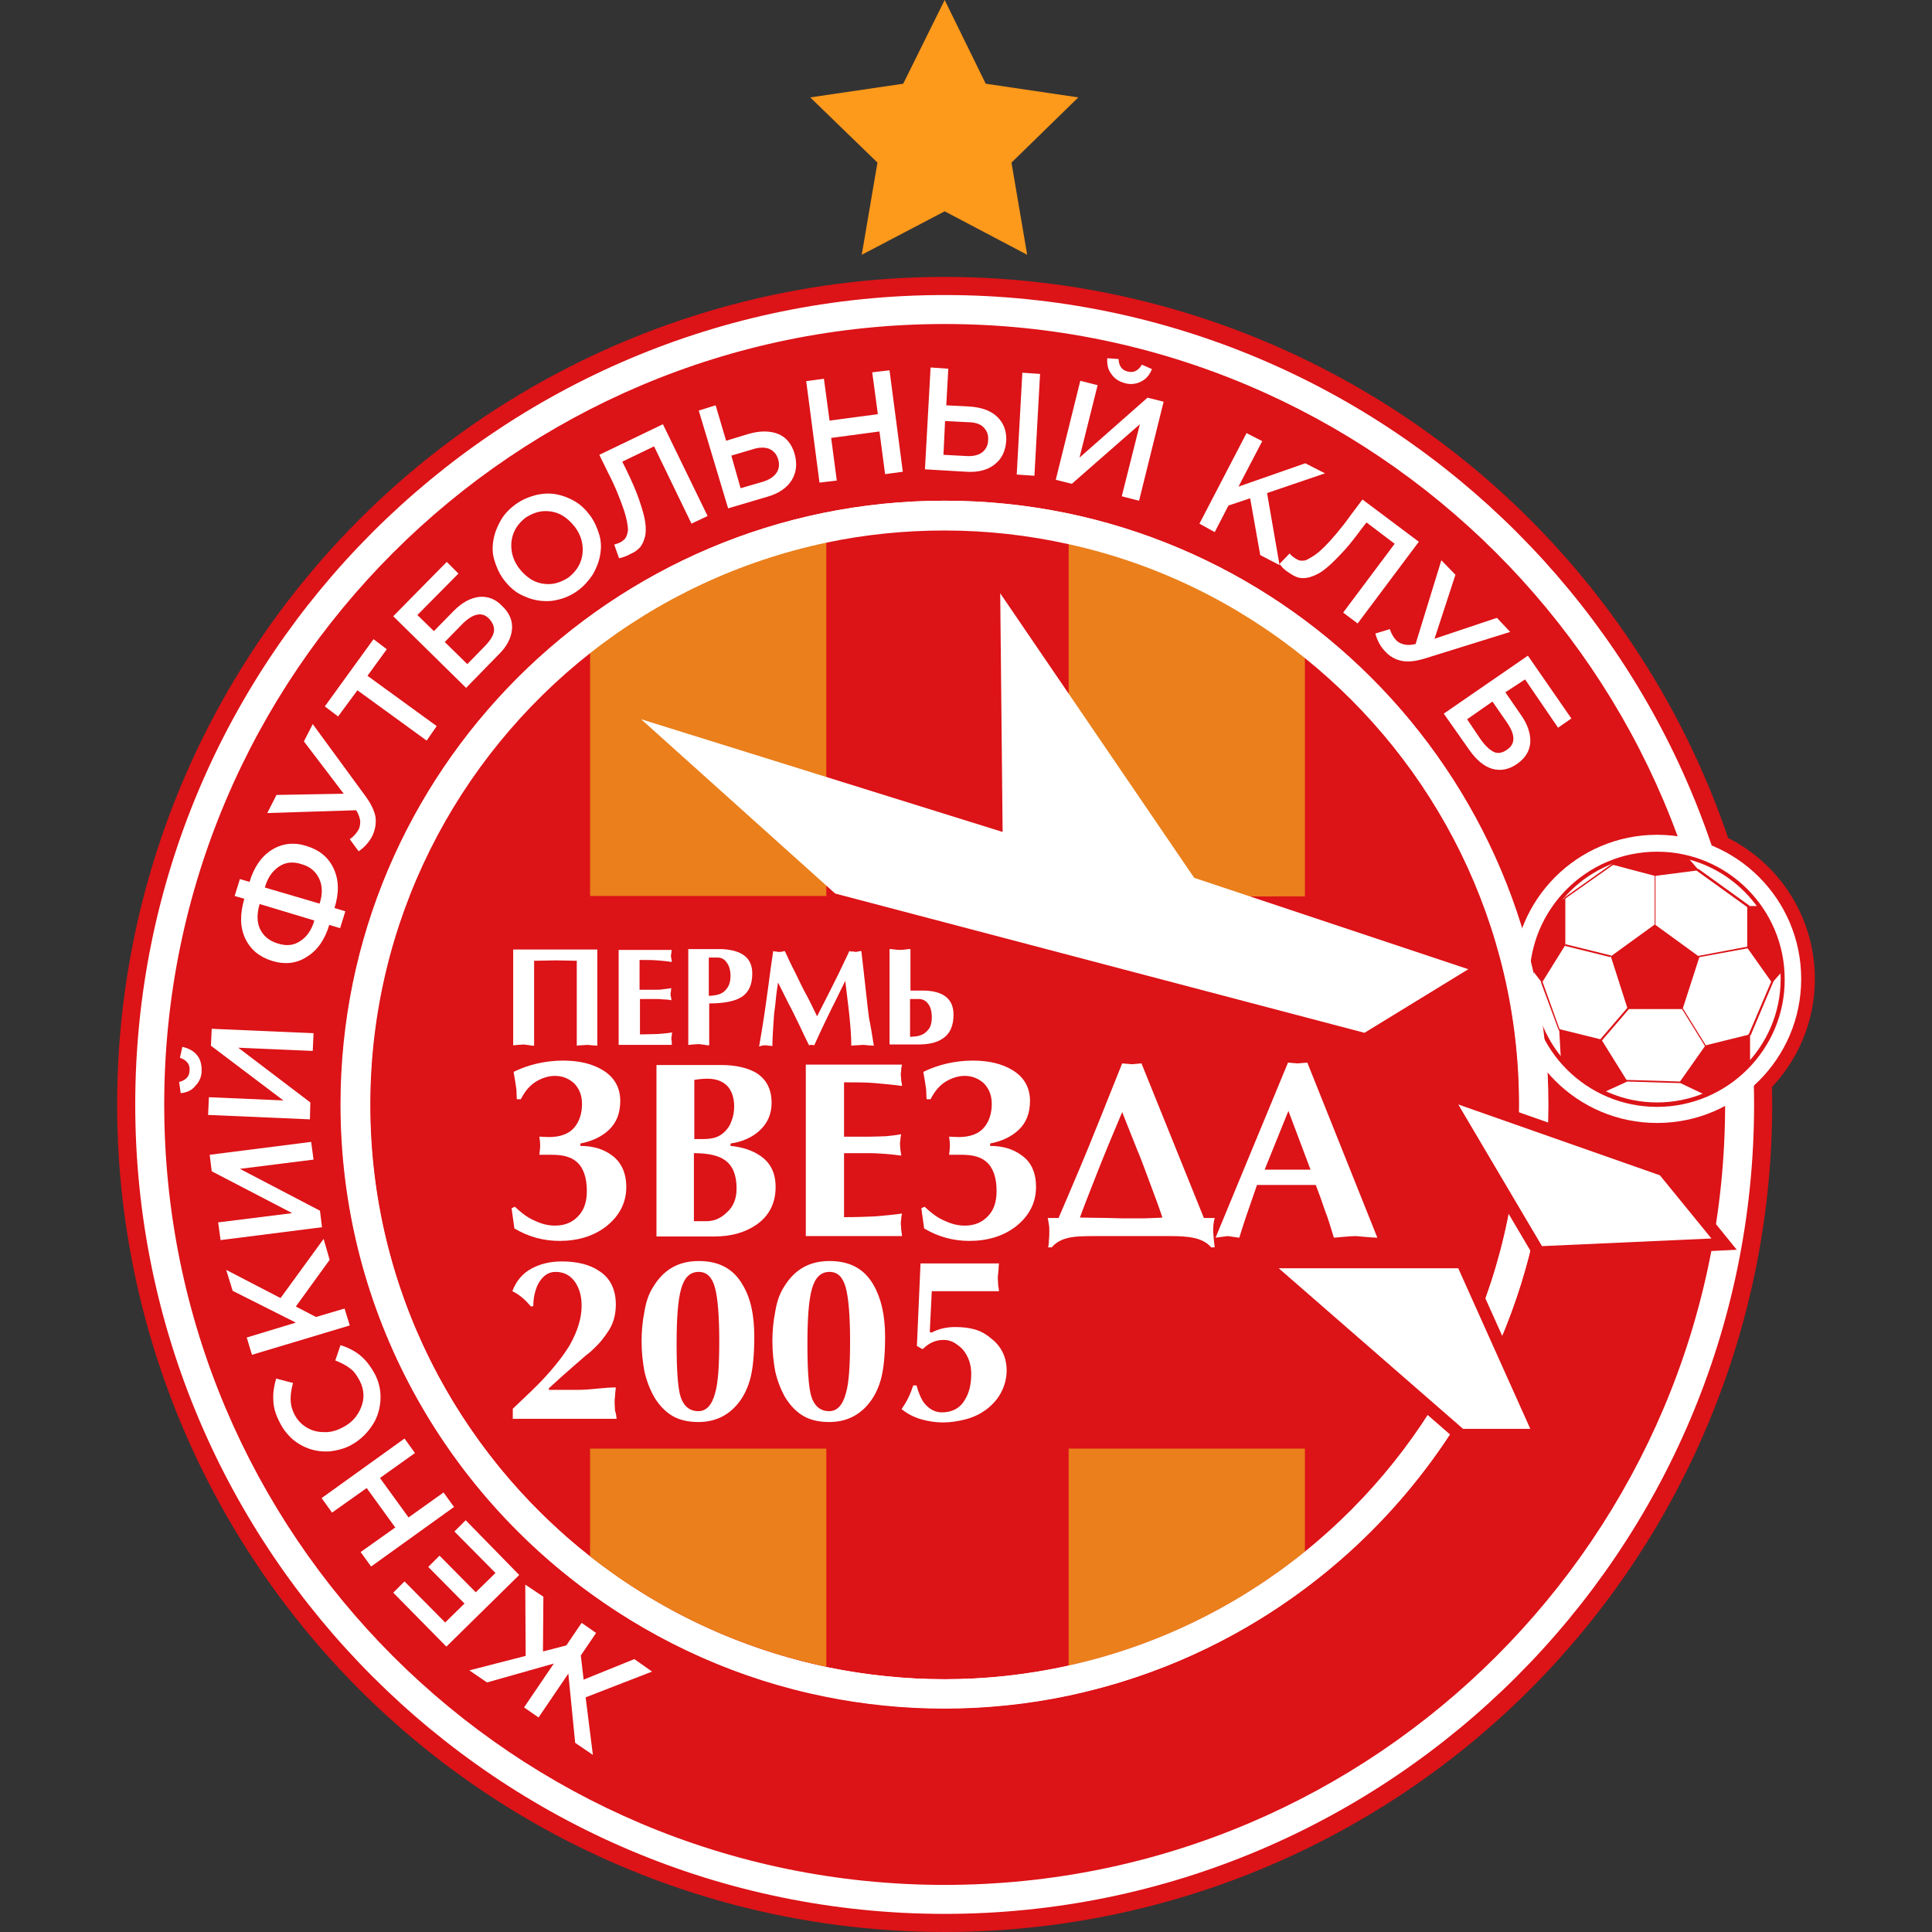
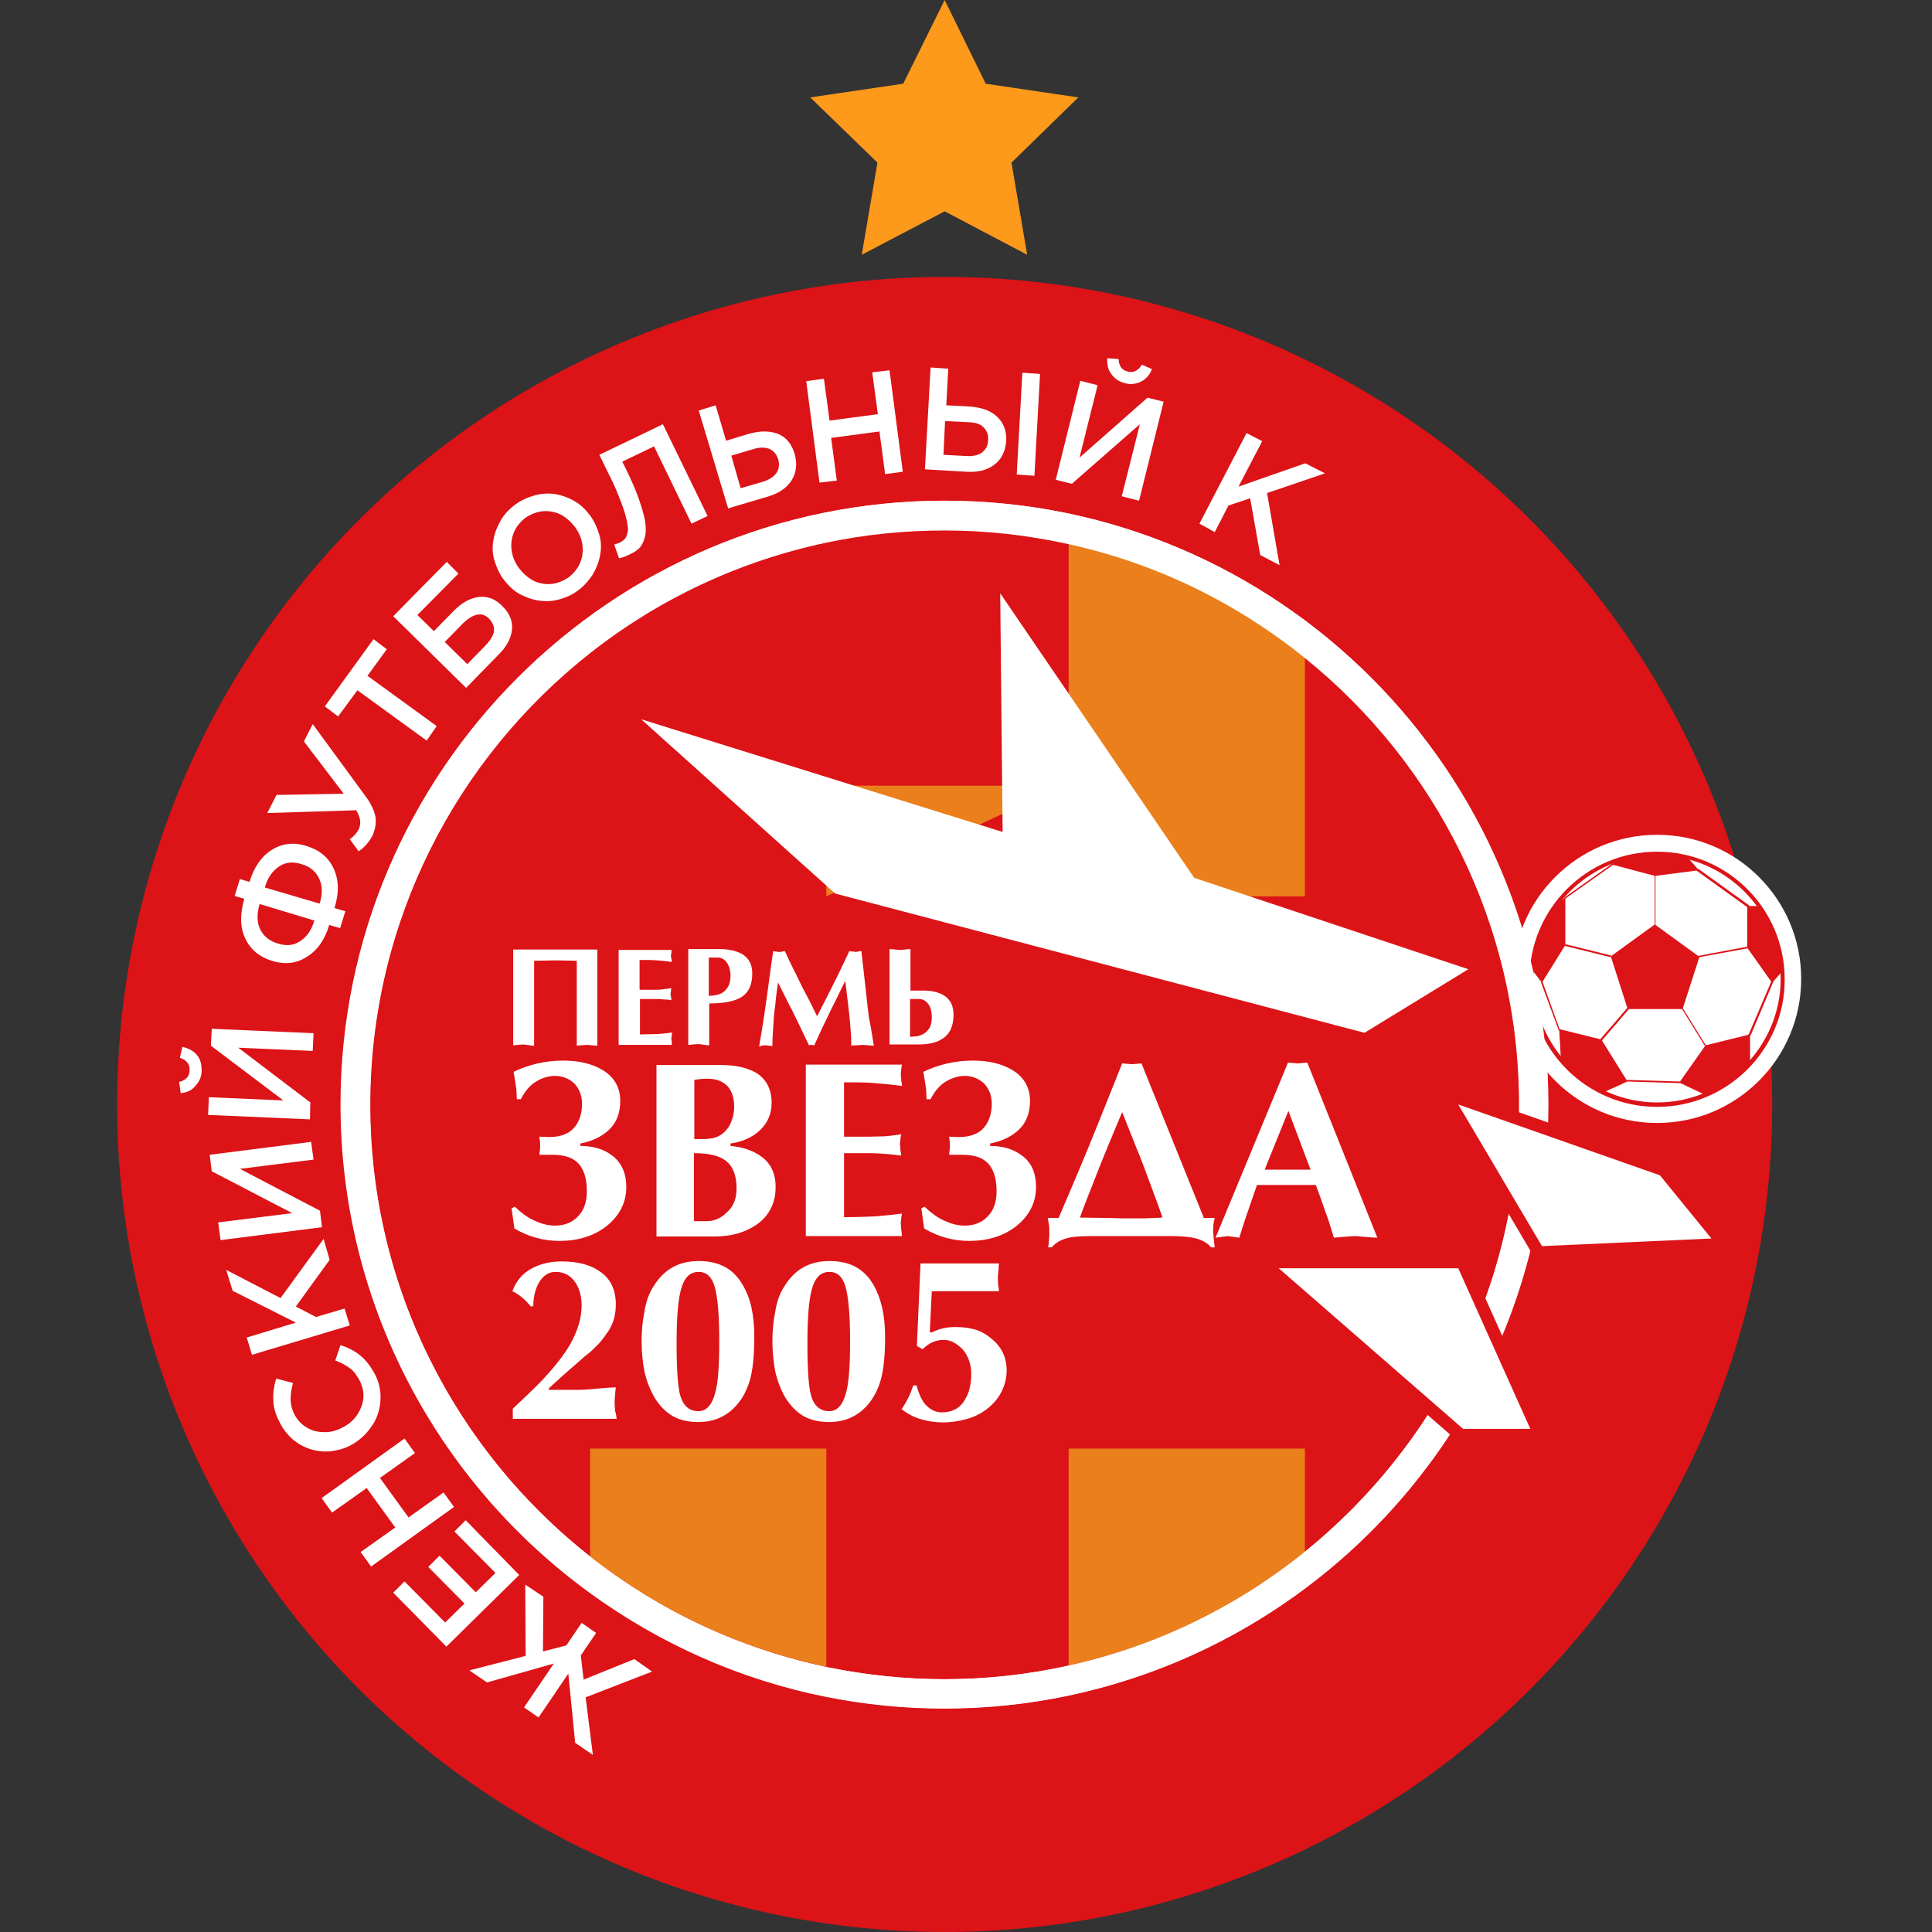
<svg xmlns="http://www.w3.org/2000/svg" version="1.1" id="Слой_1" x="0" y="0" viewBox="0 0 480 480" style="enable-background:new 0 0 480 480" xml:space="preserve">
  <rect x="0" y="0" width="480" height="480" fill="#333333" stroke="none" />
  <style>.st0{fill:#dc1317}.st1{fill:#fff}.st4{fill:#ea7f1b}</style>
  <g id="Layer_2">
-     <circle class="st0" cx="411.7" cy="243.2" r="39.2" />
    <circle class="st0" cx="234.7" cy="274.4" r="205.6" />
-     <path class="st1" d="M234.7 475.5c-110.9 0-201.1-90.2-201.1-201.1S123.7 73.3 234.7 73.3s201.1 90.2 201.1 201.1-90.3 201.1-201.1 201.1zm0-395c-106.9 0-193.9 86.9-193.9 193.9s86.9 193.9 193.9 193.9 193.9-86.9 193.9-193.9S341.5 80.5 234.7 80.5z" />
    <path class="st1" d="M234.7 424.4c-82.7 0-150-67.3-150-150s67.3-150 150-150 150 67.3 150 150c-.1 82.8-67.3 150-150 150zm0-292.8c-78.7 0-142.8 64.1-142.8 142.8S156 417.2 234.7 417.2s142.8-64.1 142.8-142.8-64.1-142.8-142.8-142.8z" />
    <circle class="st1" cx="411.7" cy="243.2" r="35.8" />
    <path class="st0" d="M411.7 275c-17.5 0-31.7-14.2-31.7-31.7s14.2-31.7 31.7-31.7 31.7 14.2 31.7 31.7c.1 17.4-14.2 31.7-31.7 31.7zm0-62.5c-16.9 0-30.7 13.8-30.7 30.7s13.8 30.7 30.7 30.7 30.7-13.8 30.7-30.7-13.8-30.7-30.7-30.7z" />
    <path class="st0" d="M411.6 212c-3.8 0-7.4.7-10.7 1.9l-.3.7-.2.1-11.6 8.2-.3.4-1.4.8c-3.7 4.7-6 10.5-6.5 16.8l2.3 3v.3l4.3 11.6.2.3.4 7.1c2.9 3.4 6.5 6.2 10.6 8.2l5.9-2.7 13.2.4 6.1 2.9c4.3-1.8 8.1-4.5 11.2-7.9v-6.8l.2-.2 5.5-13 .2-.4 2.3-2.6c-.4-5.9-2.4-11.4-5.7-16h-2.6l-.2-.2-12.5-9h-.2l-2.6-3c-2.6-.6-5-.9-7.6-.9zm-11 3 .3-.1 10.2 2.7v12.1l-10.9 7.9.1-.2-11.3-2.8-.1.2v-11.5l.2-.2 11.5-8.1zm-17.3 29.1v-.3l5.6-9-.1.2 11.3 2.8.1-.2 4.1 12.8-6.7 7.8-10.1-2.5-.1-.2-4.1-11.4zm34.1 24.6-13.3-.4-6.1-9.8 6.7-7.8h13.2l5.7 9.2-6.2 8.8zm22.6-24.9v.2l-5.5 12.9-.2.2-10.5 2.6-5.7-9.2 4.1-12.7 12-2.2 5.8 8.2zm-6-18.5.1.1v9.8l-12.2 2.3-10.6-7.7v-12.2l10.1-1.3h.1l12.5 9z" />
    <path class="st1" d="M148.4 259.8c-.3 0-.8-.1-1.4-.1-.6-.1-1-.1-1.2-.1-.4 0-.8.1-1.4.1s-1 .1-1.1.1v-21.1l-5.3-.1-5.3.1v21.1c-.4 0-.7 0-1-.1-1-.1-1.5-.2-1.6-.2-.4 0-.9.1-1.5.1-.6.1-1 .1-1.1.1v-23.8h20.9v23.9zM166.9 259.6h-13.2V236h13.2c-.1.3-.1.5-.1.8-.1.3-.1.5-.1.7 0 .2 0 .4.1.7.1.3.1.6.1.8-1.2-.2-2.4-.3-3.6-.4-1.3-.1-2.7-.1-4.4-.1v7.4h3.6c.9 0 1.6 0 2.1-.1s1.2-.1 2.2-.3c-.1.3-.1.5-.1.8-.1.3-.1.5-.1.7 0 .2 0 .4.1.7.1.3.1.6.1.8-.6-.1-1.2-.2-2-.2-.8-.1-1.5-.1-2.2-.1H159v8.8c1.6 0 3.1-.1 4.4-.1 1.3-.1 2.5-.2 3.6-.4-.1.3-.1.5-.1.8-.1.3-.1.5-.1.7 0 .2 0 .4.1.7v.9zM186.9 241.9c0 2.9-1 4.9-3 6-1.6.9-4.2 1.4-7.7 1.4v10.4c-.4 0-.7 0-1-.1-1-.1-1.5-.2-1.6-.2-.4 0-.9.1-1.5.1-.6.1-1 .1-1.1.1v-23.8h8.5c4.9.3 7.4 2.2 7.4 6.1zm-5.4.6c0-1.3-.3-2.5-.9-3.3-.6-.9-1.4-1.3-2.3-1.3h-2.2v9.5c.5 0 .9 0 1.2-.1.3 0 .7-.1 1.1-.2 1.1-.3 1.8-.9 2.4-1.8.4-.6.7-1.6.7-2.8zM217.1 259.8c-.4 0-.9-.1-1.5-.1-.7-.1-1.1-.1-1.3-.1-.4 0-.9.1-1.6.1s-1.1.1-1.2.1c0-2.2-.2-4.8-.5-7.7s-.7-5.7-1-8.4c-.9 1.8-1.7 3.5-2.6 5.3-.9 1.7-1.7 3.5-2.6 5.3-.6 1.2-1.4 3-2.5 5.4-.4-.1-.7-.1-.8-.1-.1 0-.3 0-.5.1-.8-1.6-1.6-3.3-2.4-5-1-2-1.8-3.8-2.6-5.2l-2.7-5.4c-.4 2.6-.6 4.5-.7 5.7-.3 1.9-.4 3.7-.5 5.4-.1 1.6-.2 3.2-.2 4.7-.4-.1-.7-.1-1-.1-.3-.1-.5-.1-.7-.1-.4 0-.6 0-.9.1-.3.1-.5.1-.7.2.4-2.3.8-4.7 1.2-7.3.2-1.4.6-4 1.1-7.8s.9-6.7 1.2-8.6c.3.1.6.1.8.1.2.1.4.1.6.1.3 0 .6 0 .9-.1s.5-.1.6-.1c.6 1.3 1.4 3.1 2.6 5.4.9 1.8 1.7 3.6 2.7 5.4s1.8 3.6 2.7 5.4c1-1.9 1.8-3.6 2.6-5.1l2.7-5.4c1.2-2.6 2.2-4.5 2.7-5.7.3.1.6.1.9.1s.5.1.6.1.4 0 .7-.1c.3-.1.6-.1.8-.1.3 2.9.7 5.8 1 8.8.5 4.6.8 7.2.9 7.8.4 1.9.8 4.3 1.2 6.9zM236.9 252.1c0 2.8-.9 4.8-2.8 6-1.5 1-3.5 1.4-6.1 1.4h-7v-23.7c.3 0 .7 0 1.3.1s1 .1 1.3.1c.3 0 .7 0 1.3-.1s1-.1 1.3-.1v10.3h3.3c4.9.1 7.4 2.1 7.4 6zm-5.4.6c0-1.4-.3-2.5-.9-3.3-.6-.8-1.4-1.2-2.3-1.2h-2.2v9.4c.4 0 .8-.1 1.2-.1s.8-.1 1.1-.2c1.1-.3 1.8-.9 2.4-1.7.5-.7.7-1.7.7-2.9zM153.2 352.5h-25.8V350c3.5-3.3 6-5.7 7.4-7.2 2.9-3.1 5.2-6 6.8-8.7 1.9-3.4 2.9-6.6 2.9-9.7 0-2.3-.5-4.1-1.5-5.7-1.2-1.8-2.8-2.7-5-2.7-1.8 0-3.2 1-4.3 3-.8 1.6-1.2 3.5-1.2 5.5l-.6.1c-1.4-1.7-2.9-3-4.6-3.8.9-2.5 2.5-4.4 4.7-5.6s4.7-1.8 7.6-1.8c3.8 0 7 .8 9.3 2.4 2.8 1.8 4.1 4.7 4.1 8.3 0 2.7-.7 5.1-2.2 7.1-.8 1.2-1.8 2.5-3.1 3.7-.4.4-1.1 1.1-2.2 1.9-1.8 1.6-3.7 3.2-5.6 4.9-1.5 1.4-2.8 2.5-3.6 3.3l.1.3h7.5c1 0 2.5-.1 4.5-.3 2-.2 3.5-.3 4.6-.3-.1.9-.2 1.6-.2 2.2-.1.6-.1 1.1-.1 1.6 0 .8.1 1.5.1 2 .3.8.3 1.4.4 2zM187.4 332.1c0 4.8-.4 8.4-1.1 10.8-.7 2.4-1.8 4.5-3.2 6.1-2.5 2.9-5.7 4.3-9.6 4.3-2.5 0-4.7-.5-6.4-1.5s-3.2-2.5-4.5-4.6c-1.2-2.1-2-4.3-2.5-6.5-.4-2.2-.7-4.7-.7-7.4 0-2.5.2-4.9.7-7.4.4-2.5 1.1-4.5 2.2-6.2 2.6-4.3 6.3-6.4 11.3-6.4 5 0 8.6 1.9 10.9 5.9 2 3.3 2.9 7.5 2.9 12.9zm-8.7 1.1c0-6.4-.4-10.9-1.1-13.4-.7-2.5-2-3.8-4-3.8-2.2 0-3.6 1.4-4.4 4.3-.8 2.9-1.1 7.5-1.1 13.7 0 6.1.3 10.2.8 12.3.7 2.9 2.3 4.3 4.6 4.3 2 0 3.4-1.5 4.2-4.6.7-2.4 1-6.7 1-12.8zM219.9 332.1c0 4.8-.4 8.4-1.1 10.8-.7 2.4-1.8 4.5-3.2 6.1-2.5 2.9-5.7 4.3-9.6 4.3-2.5 0-4.7-.5-6.4-1.5s-3.2-2.5-4.5-4.6c-1.2-2.1-2-4.3-2.5-6.5-.4-2.2-.7-4.7-.7-7.4 0-2.5.2-4.9.7-7.4.4-2.5 1.1-4.5 2.2-6.2 2.6-4.3 6.3-6.4 11.3-6.4 5 0 8.6 1.9 10.9 5.9 1.9 3.3 2.9 7.5 2.9 12.9zm-8.7 1.1c0-6.4-.4-10.9-1.1-13.4-.7-2.5-2-3.8-4-3.8-2.2 0-3.6 1.4-4.4 4.3-.8 2.9-1.1 7.5-1.1 13.7 0 6.1.3 10.2.8 12.3.7 2.9 2.3 4.3 4.6 4.3 2 0 3.4-1.5 4.2-4.6.7-2.4 1-6.7 1-12.8zM250.1 340.5c0 1.9-.5 3.8-1.4 5.5-.9 1.7-2.2 3.1-3.8 4.3-1.4 1-3 1.8-4.9 2.3-1.9.5-3.8.8-5.7.8-1.9 0-3.8-.3-5.5-.8s-3.3-1.3-4.8-2.5c.6-.9 1.1-1.7 1.6-2.7.5-1 .9-2 1.3-3.2h.8c.5 1.8 1.1 3.3 2 4.5 1.2 1.4 2.6 2.2 4.3 2.2 2.5 0 4.5-1 5.7-3.1 1.1-1.7 1.6-3.9 1.6-6.5 0-2.3-.7-4.3-2-5.9-.6-.7-1.4-1.3-2.2-1.8-.9-.5-1.7-.7-2.7-.7-1 0-1.9.2-2.8.6s-1.6 1-2.4 1.7l-1.4-.8.9-20.5h19.5c-.1.6-.1 1-.1 1.3-.1 1.2-.2 1.9-.2 2.2 0 .8.1 1.5.1 2 .1.6.2 1.1.2 1.4h-16.7l-.5 10.1.4.2c1.7-.9 3.6-1.4 5.9-1.4 1.9 0 3.5.2 4.9.6 1.4.4 2.7 1.1 4 2.2 2.6 2 3.9 4.7 3.9 8zM155.6 294.9c0 3.9-1.7 7.2-5 9.8-3.1 2.4-7 3.6-11.6 3.6-3.9 0-7.7-1-11.2-3.1l-.7-5 .8-.4c1.7 1.6 3.3 2.8 5 3.5 1.7.8 3.3 1.2 5 1.2 2.4 0 4.3-.8 5.7-2.3 1.5-1.5 2.2-3.6 2.2-6.3 0-3.4-.9-5.9-2.6-7.3-1.4-1.2-3.4-1.7-6.1-1.7H134c.1-.8.2-1.6.2-2.3 0-.8-.1-1.5-.2-2.2l2.4.1c2.8 0 5-.8 6.3-2.4 1.2-1.4 1.9-3.4 1.9-5.8 0-2.2-.7-3.8-1.9-5.1-1.3-1.2-2.9-1.9-4.8-1.9-1.6 0-3.2.5-4.7 1.4-1.5.9-2.8 2.4-3.8 4.4h-1c0-.9-.1-1.6-.1-2.4-.1-.7-.3-2.2-.7-4.4 3.7-1.8 7.9-2.8 12.3-2.8 4 0 7.3.8 9.9 2.4 2.8 1.7 4.3 4.3 4.3 7.6 0 3-.9 5.4-2.8 7.2-1.7 1.6-4 2.8-7.1 3.4v.6c3.2 0 5.8.8 7.9 2.4 2.3 1.7 3.5 4.4 3.5 7.8zM192.7 294.9c0 4-1.6 7.2-4.8 9.4-2.8 1.9-6.2 2.9-10.4 2.9h-14.4v-42.6h16.1c3.6 0 6.5.7 8.6 1.9 2.6 1.6 3.9 4.1 3.9 7.5 0 2.8-1 5.1-3.1 7-1.8 1.6-4.2 2.7-7.1 3.1v.6c3 .3 5.4 1.1 7.3 2.4 2.6 1.7 3.9 4.3 3.9 7.8zm-10.3-20c0-2.2-.6-3.9-1.7-5.1-1.2-1.2-2.8-1.8-5-1.8-1 0-2 .1-3.2.3V283h1.9c1.2 0 2.2-.1 3-.3.8-.2 1.6-.6 2.3-1.2.9-.8 1.6-1.7 2-2.9.5-1.2.7-2.4.7-3.7zm.6 20.4c0-3.3-.9-5.6-2.8-7-1.6-1.2-4.2-1.8-7.8-1.8v16.9h3.1c1.9 0 3.6-.7 5.1-2.2 1.6-1.4 2.4-3.4 2.4-5.9zM224.1 307.1h-23.9v-42.6h23.9c-.1.5-.2.9-.2 1.4-.1.5-.1.9-.1 1.2 0 .3.1.7.1 1.3.1.6.2 1 .2 1.4-2.2-.3-4.4-.5-6.6-.7-2.3-.2-4.9-.2-7.8-.2v13.5h6.5c1.6 0 2.9-.1 3.8-.1.9-.1 2.2-.2 3.9-.5-.1.5-.2.9-.2 1.4-.1.5-.1.9-.1 1.2 0 .3.1.7.1 1.3.1.6.2 1 .2 1.4-1-.1-2.3-.3-3.7-.4-1.5-.1-2.8-.2-4-.2h-6.5v15.9c3 0 5.6-.1 7.8-.2 2.3-.2 4.5-.4 6.6-.7-.1.5-.2.9-.2 1.4-.1.5-.1.9-.1 1.2 0 .3.1.7.1 1.3.1 1 .2 1.4.2 1.7zM257.4 294.9c0 3.9-1.7 7.2-5 9.8-3.1 2.4-7 3.6-11.6 3.6-3.9 0-7.7-1-11.2-3.1l-.7-5 .8-.4c1.7 1.6 3.3 2.8 5 3.5 1.7.8 3.3 1.2 5 1.2 2.4 0 4.3-.8 5.7-2.3 1.5-1.5 2.2-3.6 2.2-6.3 0-3.4-.9-5.9-2.6-7.3-1.4-1.2-3.4-1.7-6.1-1.7h-3.1c.1-.8.2-1.6.2-2.3 0-.8-.1-1.5-.2-2.2l2.4.1c2.8 0 5-.8 6.3-2.4 1.2-1.4 1.9-3.4 1.9-5.8 0-2.2-.7-3.8-1.9-5.1-1.3-1.2-2.9-1.9-4.8-1.9-1.6 0-3.2.5-4.7 1.4-1.5.9-2.8 2.4-3.8 4.4h-1c0-.9-.1-1.6-.1-2.4-.1-.7-.3-2.2-.7-4.4 3.7-1.8 7.9-2.8 12.3-2.8 4 0 7.3.8 9.9 2.4 2.8 1.7 4.3 4.3 4.3 7.6 0 3-.9 5.4-2.8 7.2-1.7 1.6-4 2.8-7.1 3.4v.6c3.2 0 5.8.8 7.9 2.4 2.4 1.7 3.5 4.4 3.5 7.8zM301.8 309.9h-.9c-1-1.2-2.4-1.9-4.1-2.3-1.8-.4-3.8-.5-6.1-.5H272c-2.8 0-4.8.1-5.9.3-2.2.4-3.7 1.2-4.8 2.5h-.9c.1-.4.2-1 .2-1.7.1-.8.1-1.5.1-2.3 0-.7 0-1.2-.1-1.6-.1-.4-.1-.9-.3-1.7h2.7c1.3-3 3-7 5.2-12.2 1-2.3 2.7-6.5 5.2-12.7 2.9-7.2 4.7-11.7 5.4-13.5l2.4.2 2.4-.2 15.5 38.4h2.7c-.3 1-.4 2.1-.4 3.3.1 1.3.2 2.7.4 4zm-13-7.4c-.9-2.7-1.9-5.4-3-8.3-1.5-4.1-2.6-7-3.3-8.6-1.2-3.1-2.5-6.2-3.7-9.3-2.2 5.2-4.2 10-5.9 14.3-2 5.1-3.6 9.1-4.6 11.9 1.7 0 4 .1 6.9.1 2.8.1 4.4.1 4.6.1h4.4c1.9-.1 3.4-.1 4.6-.2zM342.2 307.5c-.8 0-1.8-.1-3.1-.2s-2-.2-2.3-.2c-.8 0-1.8.1-3.1.2s-2 .2-2.3.2c-.9-3-1.6-5.2-2.2-6.7-.8-2.4-1.6-4.6-2.3-6.4h-14.6c-1.3 3.8-2.3 6.6-2.9 8.4s-1.1 3.4-1.5 4.7l-2.9-.4-3 .4 18-43.5 2.4.2 2.4-.2 17.4 43.5zm-16.6-16.9-5.5-14.6-5.9 14.6h11.4z" />
    <g>
      <path style="fill:#fd991b" d="m234.7 0 10.2 20.8 23 3.4-16.6 16.2 3.9 22.9-20.5-10.8-20.6 10.8 3.9-22.9-16.7-16.2 23.1-3.4z" />
    </g>
    <g>
      <path class="st1" d="m162 415.3-16.5 6.4 1.8 14.3-4.4-3-1.7-17.2-7.4 10.9-3.6-2.5 7.4-10.9L121 418l-4.4-3 14-3.6-.1-17.7 4.5 3-.1 13.6 5.8-1.5 3.8-5.6 3.6 2.5-3.8 5.6.7 6 12.6-5.1 4.4 3.1zM129 391.3l-18.1 17.8-13.2-13.4 2.8-2.8 10.1 10.2 4.8-4.7-9-9.1 2.8-2.8 9 9.1 4.9-4.8-10.2-10.3 2.8-2.8 13.3 13.6zM112.8 374.4l-20.6 14.8-2.6-3.6 8.6-6.1-7.1-9.8-8.6 6.1-2.6-3.6 20.6-14.8 2.6 3.6-8.7 6.2 7.1 9.8 8.7-6.2 2.6 3.6zM86.9 359.2c-1.6.8-3.3 1.2-5 1.4-1.7.1-3.4-.1-4.9-.6s-3-1.3-4.4-2.5c-1.3-1.2-2.4-2.6-3.2-4.3-1-1.9-1.5-3.8-1.5-5.5-.1-1.7.2-3.4.7-5.2l4.2 1.1c-.4 1.4-.6 2.8-.6 4 0 1.3.3 2.5.9 3.7.7 1.4 1.7 2.5 3 3.3s2.7 1.2 4.3 1.2c1.5.1 3.1-.3 4.6-1.1 2.3-1.1 3.8-2.8 4.7-5 .9-2.2.8-4.4-.3-6.6-.7-1.3-1.4-2.4-2.4-3.1-1-.8-2.2-1.4-3.7-2l1.3-3.8c1.3.4 2.4.9 3.4 1.5s1.9 1.3 2.8 2.3c.9 1 1.7 2.2 2.4 3.5 1.1 2.2 1.5 4.4 1.3 6.7-.2 2.3-.9 4.4-2.2 6.2-1.5 2.2-3.3 3.7-5.4 4.8zM86.9 329.3l-24.3 7.3-1.3-4.3 12.2-3.7-15.7-7.9-1.6-5.2 13.5 7 10.7-14.7 1.5 5.2-8.4 11.6 5 2.6 7.1-2.1 1.3 4.2zM80 304.9l-25.2 3.2-.6-4.4 18.4-2.3-20-10.4-.5-4.1 25.2-3.2.6 4.4-18.3 2.3 19.9 10.4.5 4.1zM44.9 271.6l-.4-2.8c1.7-.4 2.6-1.4 2.6-2.9.1-1.5-.7-2.5-2.4-3.1l.6-2.7c1.5.3 2.8 1 3.6 2 .9 1 1.2 2.4 1.2 3.9s-.6 2.8-1.5 3.7c-.9 1.2-2.1 1.7-3.7 1.9zm32.1 6.5L51.7 277l.2-4.4 18.5.8-18-13.6.2-4.2 25.3 1.1-.2 4.4-18.5-.8 17.9 13.6-.1 4.2zM67.5 238.7c-3.1-1-5.3-2.8-6.6-5.6-1.3-2.8-1.3-6-.2-9.8l-2.4-.7 1.3-4.2 2.4.7c1.1-3.7 3-6.4 5.6-8s5.5-1.9 8.6-.9c3.2 1 5.4 2.8 6.7 5.6s1.4 6 .2 9.8l2.7.8-1.3 4.2-2.7-.8c-1.1 3.7-3 6.4-5.7 8-2.5 1.6-5.4 1.9-8.6.9zm1.5-4.3c2.2.7 4 .5 5.6-.6 1.6-1 2.8-2.7 3.5-5.1l-13.6-4.1c-.7 2.4-.7 4.5.1 6.2.8 1.7 2.3 3 4.4 3.6zm10.4-9.9c.8-2.4.7-4.5-.1-6.2s-2.2-3-4.4-3.6c-2.1-.7-4-.5-5.6.6s-2.8 2.7-3.5 5.2l13.6 4zM66.4 202l2.3-4.5 16.7-.3-9.9-13 2.2-4.3 13.1 17.9c1.4 1.9 2.2 3.6 2.5 5.2.2 1.6-.1 3.2-.8 4.7-.8 1.5-1.9 2.8-3.4 3.8l-2.2-3c.9-.6 1.6-1.4 2.2-2.4.3-.6.4-1.3.4-2.1-.1-.8-.4-1.7-1-2.7l-22.1.7zM84 178l-3.3-2.5 12.1-16.7 3.3 2.5-4.8 6.6 17.2 12.5-2.5 3.6-17.2-12.5L84 178zM115.8 170.9l-18.1-17.8 13.3-13.5 2.9 2.9-10.2 10.3 4.1 4 5-5.1c2-2 4-3.1 6.2-3.4 2.2-.2 4.1.5 5.8 2.3 1.8 1.7 2.6 3.7 2.4 5.8s-1.3 4.3-3.4 6.3l-8 8.2zm.3-5.9 4.1-4.2c1.4-1.4 2.3-2.7 2.5-3.8s-.2-2.2-1.2-3.3c-.9-.9-1.8-1.2-2.9-1-1.1.2-2.2.9-3.4 2l-4.7 4.8 5.6 5.5zM125 143.8c-1-1.4-1.7-3-2.2-4.7s-.5-3.3-.2-5 .9-3.2 1.8-4.8 2.2-2.9 3.7-4 3.2-1.8 5-2.3c1.7-.4 3.4-.5 5.1-.2 1.6.3 3.2.9 4.7 1.8s2.7 2.1 3.8 3.6c1 1.4 1.7 3 2.2 4.7s.5 3.3.2 5-.9 3.2-1.8 4.8c-1 1.5-2.2 2.9-3.7 4-2 1.5-4.3 2.3-6.6 2.6-2.4.2-4.6-.2-6.6-1.1-2.3-.9-3.9-2.4-5.4-4.4zm3.9-2.7c1 1.3 2.2 2.4 3.5 3.1s2.9 1 4.4.9 3-.7 4.4-1.6c1.3-1 2.3-2.2 2.9-3.6s.8-2.9.6-4.5-.8-3-1.8-4.4c-1-1.3-2.2-2.4-3.5-3.1s-2.9-1-4.4-.9-3 .7-4.4 1.6c-1.3 1-2.3 2.2-2.9 3.6-.6 1.4-.8 2.9-.6 4.5s.8 3 1.8 4.4zM153.8 138.7l-1.2-3.4c.4-.1.9-.3 1.4-.5.4-.2.7-.4.9-.6.3-.2.5-.5.7-.9.2-.4.3-.9.4-1.4s-.1-1.3-.2-2.2c-.2-.9-.4-1.8-.8-3s-.9-2.5-1.5-4-1.4-3.3-2.4-5.2l-2.2-4.5 15.8-7.6 11.1 22.8-4 1.9-9.3-19.2-7.9 3.8 1 2c1.4 2.9 2.5 5.4 3.2 7.5s1.3 4 1.5 5.5.2 2.8-.1 3.8c-.3 1.1-.7 1.9-1.2 2.5-.6.6-1.3 1.2-2.3 1.6-.9.5-1.9.9-2.9 1.1zM180.9 126.3l-7.3-24.3 4.2-1.3 2.6 8.8 5.6-1.7c2.8-.8 5.2-.8 7.3 0 2 .8 3.4 2.5 4.1 4.9.7 2.5.5 4.6-.7 6.6-1.2 1.9-3.2 3.3-6 4.1l-9.8 2.9zm3.1-5 5.5-1.6c1.6-.5 2.7-1.2 3.4-2.2.7-1 .8-2.2.4-3.5-.4-1.2-1.1-2-2.2-2.5-1.1-.4-2.5-.4-4 .1l-5.4 1.6 2.3 8.1zM203.6 119.9l-3.3-25.2 4.4-.6 1.4 10.4 12-1.6-1.4-10.4 4.3-.5 3.3 25.2-4.4.6-1.4-10.6-12 1.6 1.4 10.6-4.3.5zM229.8 116.6l1.4-25.3 4.4.3-.5 9.1 5.8.3c2.9.2 5.2 1 6.8 2.5s2.4 3.5 2.3 6c-.2 2.6-1.1 4.5-2.9 5.9s-4.1 2-7.1 1.8l-10.2-.6zm4.6-3.6 5.7.3c1.6.1 3-.2 3.9-.9s1.5-1.7 1.5-3.2c.1-1.3-.4-2.3-1.2-3.1s-2.2-1.2-3.8-1.2l-5.7-.3-.4 8.4zm18.2 4.9 1.4-25.3 4.4.3-1.4 25.3-4.4-.3zM262.3 119.2l6.1-24.6 4.3 1.1-4.5 18 16.9-14.9 4 1-6.1 24.6-4.3-1.1 4.5-17.9-16.9 14.8-4-1zM275.1 89l2.8.2c.1 1.7.8 2.8 2.3 3.1 1.4.4 2.6-.2 3.5-1.7l2.5 1.1c-.6 1.5-1.5 2.5-2.7 3.1-1.2.6-2.6.8-4 .4-1.5-.4-2.6-1.1-3.4-2.3-.8-1-1.1-2.3-1-3.9zM298 130.1l11.7-22.5 3.9 2-5.9 11.3 16.6-5.8 4.9 2.5-14.4 4.9 3.1 17.9-4.8-2.5-2.5-14.1-5.4 1.8-3.4 6.6-3.8-2.1z" />
-       <path class="st1" d="m317.9 140.1 2.5-2.6c.3.4.6.7 1.1 1 .3.3.7.4 1 .6.3.2.7.2 1.1.2.5 0 .9-.1 1.4-.4s1.1-.6 1.8-1.1c.7-.5 1.5-1.2 2.3-2s1.8-1.9 2.9-3.2c1.1-1.3 2.3-2.8 3.5-4.5l3-4 14 10.5-15.2 20.3-3.6-2.7 12.8-17.1-7-5.3-1.4 1.8c-1.9 2.6-3.6 4.7-5.2 6.3-1.6 1.7-3 3-4.1 3.8-1.2.9-2.4 1.4-3.4 1.7-1.1.3-2 .3-2.8.1s-1.6-.7-2.5-1.3c-.8-.5-1.6-1.2-2.2-2.1zM358.1 139.2l3.5 3.6-5.2 15.9 15.5-5.2 3.3 3.5-21.2 6.6c-2.3.7-4.1.9-5.7.6-1.6-.3-3-1.1-4.1-2.3-1.2-1.2-2-2.7-2.5-4.5l3.6-1.1c.3 1 .8 1.9 1.6 2.8.5.5 1.1.8 1.9 1 .8.2 1.7.2 2.9-.1l6.4-20.8zM358.7 177.3l20.9-14.4 10.8 15.6-3.3 2.3-8.2-12-4.9 3.2 4 5.8c1.6 2.3 2.3 4.6 2.2 6.7-.2 2.2-1.3 3.9-3.3 5.3-2 1.4-4.1 1.8-6.2 1.2-2-.6-3.9-2.2-5.6-4.6l-6.4-9.1zm5.8 1.4 3.3 4.9c1.1 1.6 2.3 2.7 3.3 3.2s2.2.3 3.4-.6c1-.7 1.5-1.6 1.5-2.7s-.5-2.3-1.4-3.7l-3.8-5.5-6.3 4.4z" />
    </g>
    <g>
-       <path d="M324.2 163.3v59.4h-58.7V135c-9.9-2.2-20.3-3.4-30.8-3.4-10 0-19.9 1.1-29.3 3v88.1h-58.7v-60.6C113.4 188.3 92 228.9 92 274.4s21.4 86.1 54.7 112.3v-26.8h58.7v54.2c9.5 2 19.3 3 29.3 3 10.6 0 20.9-1.2 30.8-3.4v-53.9h58.7v25.6c32.4-26.2 53.2-66.2 53.2-111.1 0-44.7-20.8-84.8-53.2-111z" style="fill:none" />
-     </g>
+       </g>
    <g>
-       <path class="st4" d="M205.3 222.7v-88.1c-21.8 4.6-41.8 14.1-58.7 27.4v60.6h58.7z" />
+       <path class="st4" d="M205.3 222.7v-88.1v60.6h58.7z" />
    </g>
    <g>
      <path class="st4" d="M324.2 222.7v-59.4c-16.8-13.6-36.9-23.5-58.7-28.3v87.8l58.7-.1z" />
    </g>
    <g>
      <path class="st4" d="M146.6 359.9v26.8c16.9 13.3 36.9 22.8 58.7 27.4v-54.2h-58.7z" />
    </g>
    <g>
      <path class="st4" d="M265.5 359.9v53.9c21.9-4.8 41.9-14.7 58.7-28.3v-25.6h-58.7z" />
    </g>
    <g>
      <path class="st1" d="M384.6 274.4c0-82.7-67.3-150-150-150s-150 67.3-150 150c0 49.8 24.4 94.1 62 121.4 17.2 12.5 37.1 21.5 58.7 25.8 9.5 1.9 19.3 2.9 29.3 2.9 10.5 0 20.9-1.1 30.8-3.2 21.7-4.6 41.6-13.8 58.7-26.6 36.8-27.4 60.5-71.1 60.5-120.3zm-60.4 111.1c-16.8 13.6-36.9 23.5-58.7 28.3-9.9 2.2-20.3 3.4-30.8 3.4-10 0-19.9-1.1-29.3-3-21.8-4.6-41.8-14.1-58.7-27.4C113.4 360.6 92 320 92 274.5s21.4-86.1 54.7-112.3c16.9-13.3 36.9-22.8 58.7-27.4 9.5-2 19.3-3 29.3-3 10.6 0 20.9 1.2 30.8 3.4 21.9 4.8 41.9 14.7 58.7 28.3 32.4 26.1 53.2 66.2 53.2 111s-20.8 84.8-53.2 111z" />
    </g>
    <g>
      <path class="st1" d="m159.3 178.7 48.2 43.3L339 256.6l25.8-15.8-68.1-22.7-48.2-70.7.6 59.3z" />
    </g>
    <g>
      <path class="st1" d="m362.9 356.6-49.4-43h49.8l19.2 43z" />
      <path class="st0" d="m362.3 315.1 17.9 39.9h-16.7l-45.8-39.9h44.6m2-3.1h-55l6.2 5.4 45.8 39.9.9.8h22.7l-1.9-4.4-17.9-39.9-.8-1.8z" />
    </g>
    <g>
      <path class="st1" d="m358.8 271.5 54.6 19.2 15 18.4-46.1 2.2z" />
      <path class="st0" d="m362.3 274.4 50.1 17.6 12.8 15.7-42.1 1.9-20.8-35.2m-7-5.7 4.4 7.3 20.8 35.2 1 1.6 1.8-.1 42.1-1.9 6.1-.3-3.9-4.8-12.8-15.7-.6-.7-.8-.3-50.1-17.6-8-2.7z" />
    </g>
  </g>
</svg>